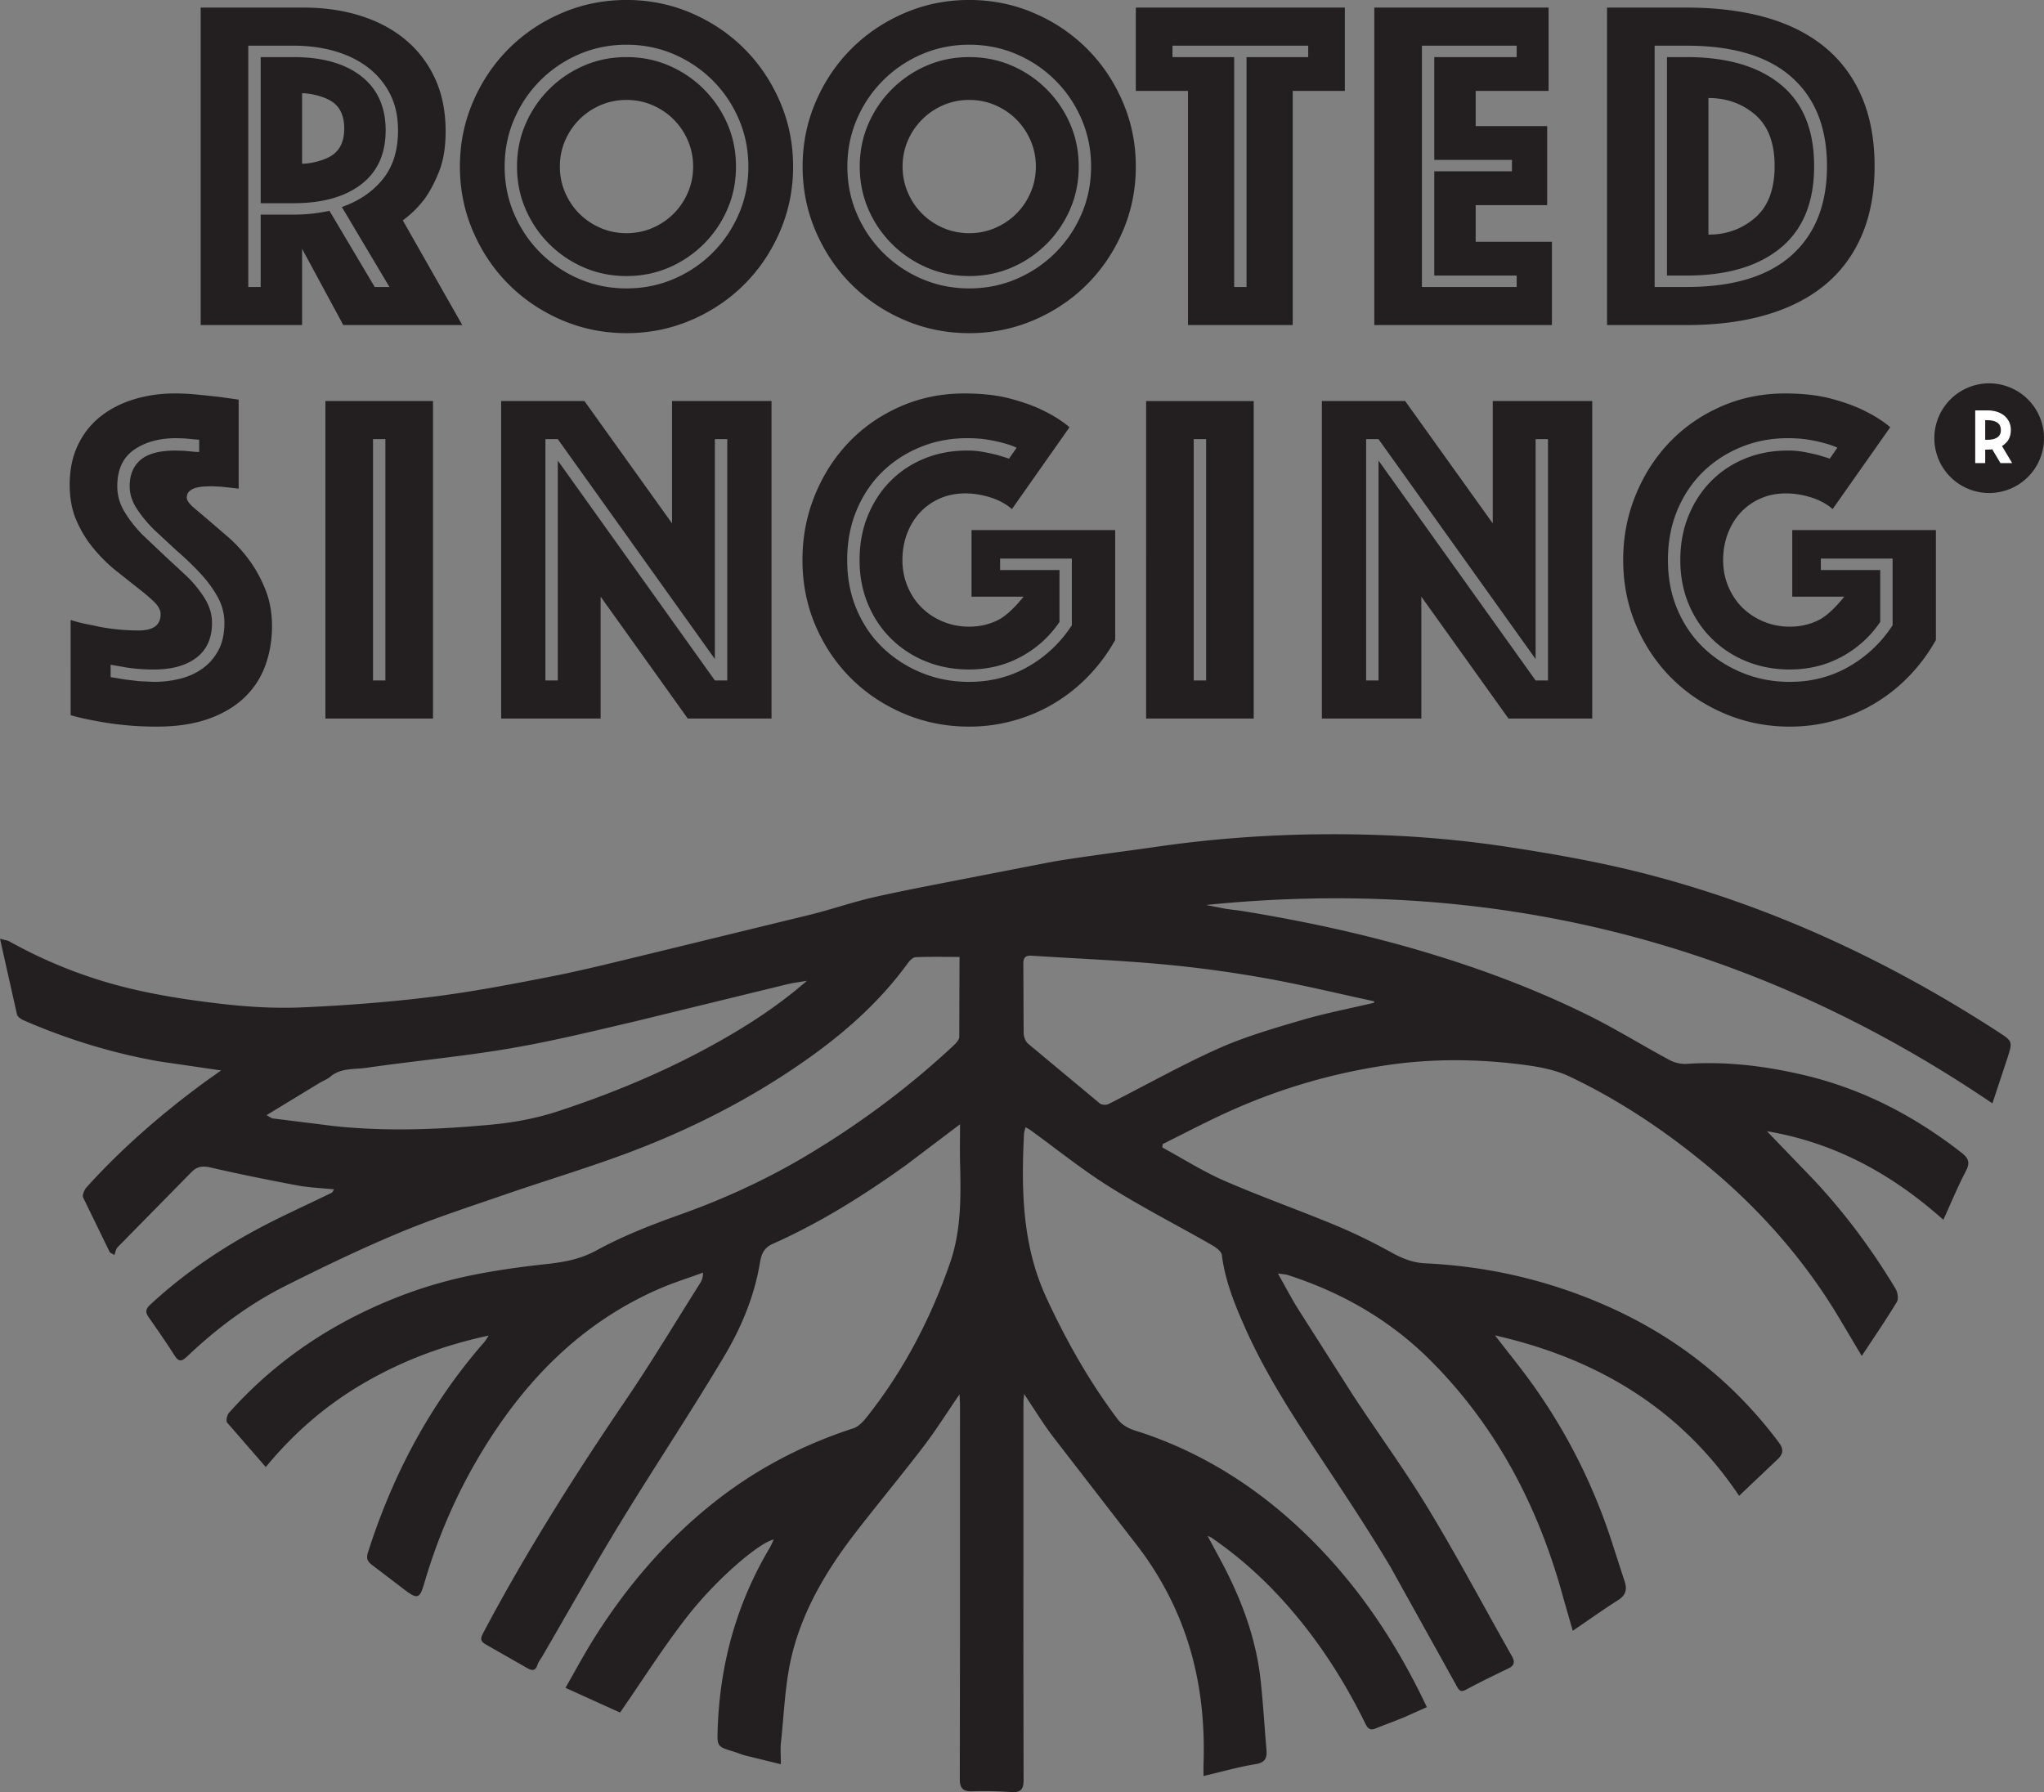
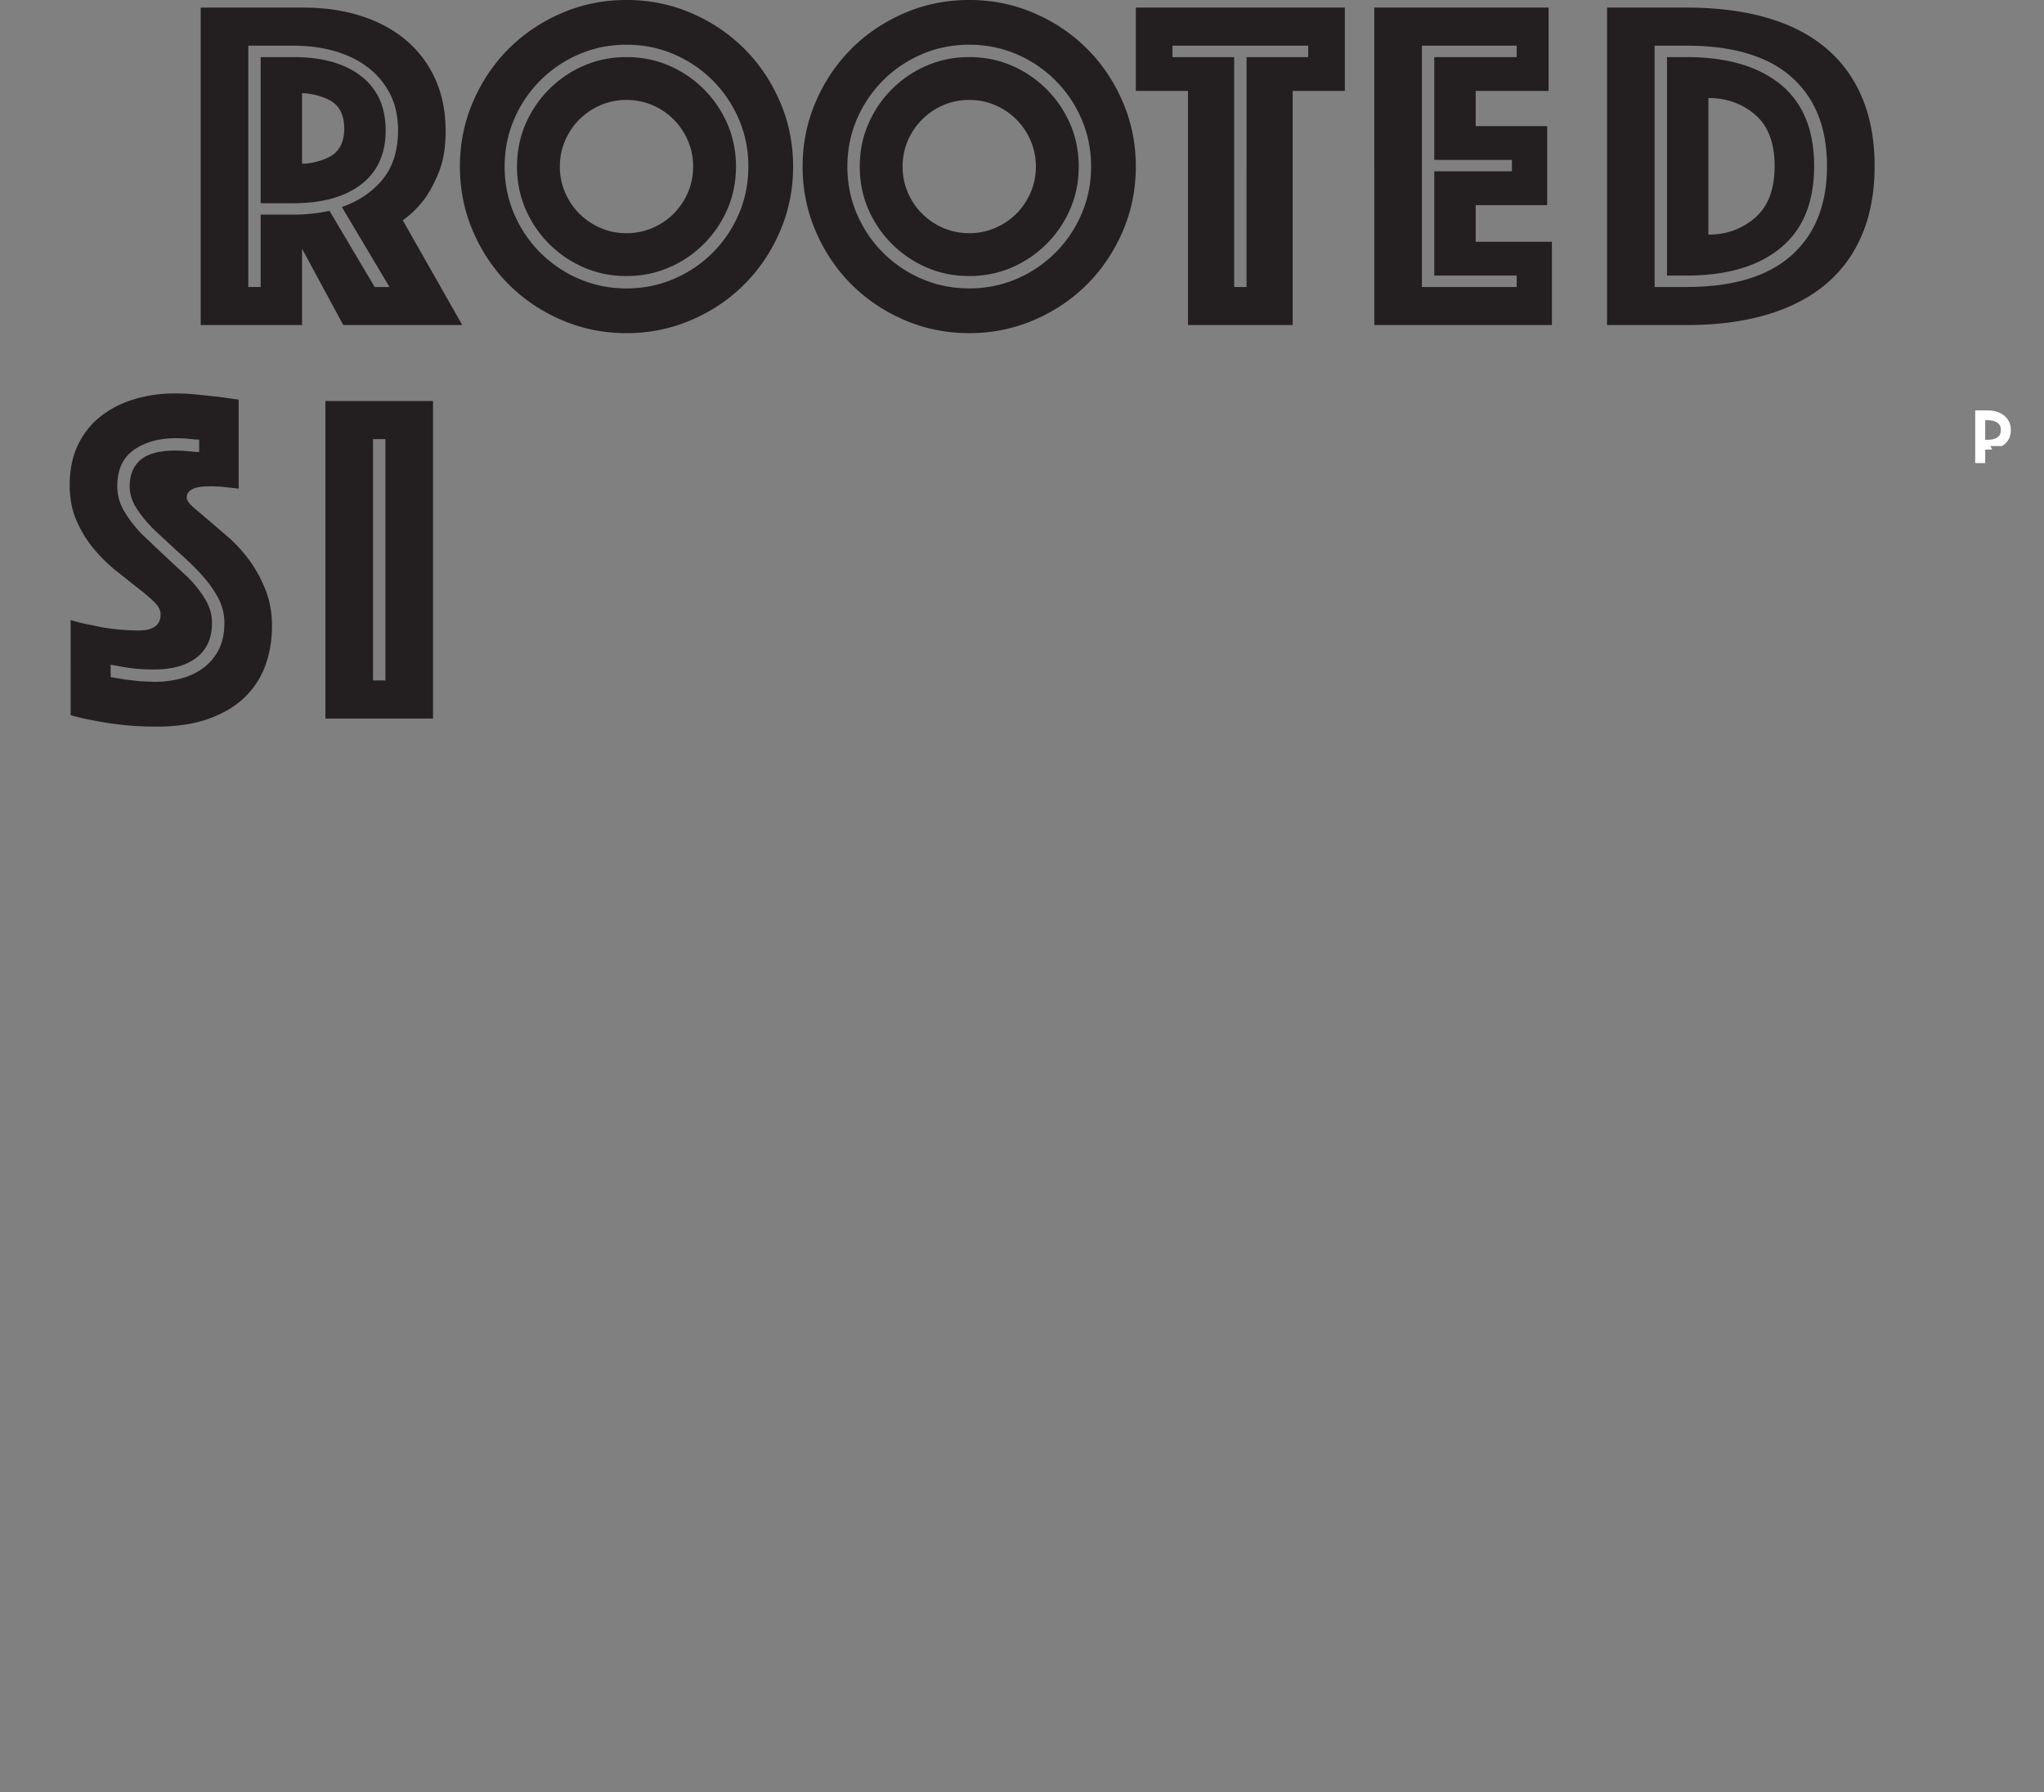
<svg xmlns="http://www.w3.org/2000/svg" width="440.507" height="386.267">
  <rect width="100%" height="100%" fill="#808080" stroke="none" />
  <g fill="#231f20">
    <path d="M65.101 35.285h.21c1.373 0 4.345-.58 6.158-1.745s2.718-3.111 2.718-5.847-.907-4.684-2.718-5.847-4.785-1.745-6.158-1.745h-.21zm-8.924 8.513V12.305h7.033c6.223 0 11.096 1.369 14.618 4.103s5.285 6.636 5.285 11.696-1.763 8.943-5.285 11.643-8.395 4.052-14.618 4.052zm7.033 2.463c2.667 0 5.266-.272 7.797-.821l9.745 16.415h3.18L73.674 44.62c3.693-1.299 6.633-3.299 8.823-6.001s3.282-6.205 3.282-10.515c0-3.009-.581-5.643-1.743-7.9a16.72 16.72 0 0 0-4.77-5.693c-2.019-1.539-4.396-2.7-7.131-3.488s-5.711-1.179-8.925-1.179h-9.7v52.011h2.667V46.261zM43.25 1.636h22.217c4.376 0 8.429.581 12.157 1.744s6.958 2.873 9.693 5.129 4.873 5.044 6.412 8.361 2.309 7.13 2.309 11.439c0 3.42-.478 6.327-1.436 8.72s-2.019 4.377-3.181 5.949c-1.368 1.78-2.906 3.283-4.616 4.513L99.627 70.06H73.982l-8.881-16.44v16.44H43.25V1.636M120.658 35.9c0 1.984.375 3.847 1.128 5.591s1.778 3.268 3.078 4.565 2.821 2.327 4.564 3.077 3.607 1.129 5.592 1.129 3.847-.375 5.592-1.129 3.264-1.777 4.563-3.077 2.325-2.821 3.077-4.565 1.129-3.607 1.129-5.591-.376-3.847-1.129-5.591a14.56 14.56 0 0 0-3.077-4.565c-1.298-1.3-2.82-2.324-4.563-3.077s-3.611-1.128-5.592-1.128-3.847.376-5.592 1.128-3.266 1.779-4.564 3.077a14.54 14.54 0 0 0-3.078 4.565c-.753 1.744-1.128 3.608-1.128 5.591zm14.362 23.596c-3.284 0-6.345-.616-9.183-1.848s-5.333-2.923-7.488-5.077-3.847-4.651-5.078-7.489-1.846-5.899-1.846-9.181.616-6.343 1.846-9.181a23.99 23.99 0 0 1 12.566-12.567c2.837-1.231 5.899-1.847 9.183-1.847s6.343.616 9.181 1.847 5.333 2.924 7.489 5.077a24.01 24.01 0 0 1 5.077 7.489c1.231 2.839 1.847 5.899 1.847 9.181s-.616 6.344-1.847 9.181-2.924 5.335-5.077 7.489a23.97 23.97 0 0 1-7.489 5.077c-2.837 1.23-5.899 1.848-9.181 1.848zM108.758 35.9c0 3.625.682 7.028 2.051 10.207s3.247 5.968 5.643 8.361a26.52 26.52 0 0 0 8.36 5.641c3.179 1.365 6.583 2.052 10.208 2.052s7.027-.683 10.207-2.052 5.967-3.247 8.361-5.641 4.273-5.181 5.643-8.361 2.051-6.581 2.051-10.207-.684-7.027-2.051-10.207-3.251-5.967-5.643-8.361-5.181-4.273-8.361-5.643-6.584-2.051-10.207-2.051-7.028.684-10.208 2.051-5.967 3.249-8.36 5.643-4.275 5.18-5.643 8.361-2.051 6.583-2.051 10.207zm-9.643 0c0-4.924.94-9.575 2.822-13.951s4.445-8.191 7.694-11.44 7.061-5.812 11.439-7.693 9.028-2.821 13.952-2.821 9.575.941 13.952 2.821 8.189 4.447 11.437 7.693 5.812 7.064 7.695 11.44 2.821 9.027 2.821 13.951-.941 9.576-2.821 13.952-4.447 8.189-7.695 11.439-7.061 5.813-11.437 7.693-9.028 2.821-13.952 2.821-9.577-.941-13.952-2.821-8.192-4.444-11.439-7.693-5.813-7.061-7.694-11.439-2.822-9.027-2.822-13.952m95.405 0c0 1.984.375 3.847 1.128 5.591s1.779 3.268 3.077 4.565 2.821 2.327 4.565 3.077 3.607 1.129 5.592 1.129 3.847-.375 5.591-1.129 3.265-1.777 4.564-3.077 2.325-2.821 3.077-4.565 1.129-3.607 1.129-5.591-.376-3.847-1.129-5.591a14.56 14.56 0 0 0-3.077-4.565c-1.298-1.3-2.82-2.324-4.564-3.077s-3.609-1.128-5.591-1.128-3.848.376-5.592 1.128a14.52 14.52 0 0 0-7.642 7.642c-.752 1.744-1.128 3.608-1.128 5.591zm14.363 23.596c-3.284 0-6.345-.616-9.183-1.848s-5.335-2.923-7.488-5.077a24.01 24.01 0 0 1-5.079-7.489c-1.231-2.838-1.847-5.899-1.847-9.181s.616-6.343 1.847-9.181 2.924-5.335 5.079-7.489 4.649-3.847 7.488-5.077 5.899-1.847 9.183-1.847 6.341.616 9.181 1.847 5.333 2.924 7.489 5.077a23.97 23.97 0 0 1 5.077 7.489c1.232 2.837 1.847 5.899 1.847 9.181s-.616 6.344-1.847 9.181-2.924 5.335-5.077 7.489a23.97 23.97 0 0 1-7.489 5.077c-2.837 1.23-5.899 1.848-9.181 1.848zM182.618 35.9c0 3.625.684 7.028 2.052 10.207s3.248 5.968 5.643 8.361 5.181 4.276 8.36 5.641 6.583 2.052 10.209 2.052 7.027-.683 10.207-2.052 5.967-3.247 8.36-5.641 4.275-5.181 5.644-8.361 2.051-6.581 2.051-10.207-.685-7.027-2.051-10.207-3.251-5.967-5.644-8.361a26.55 26.55 0 0 0-8.36-5.643c-3.18-1.367-6.584-2.051-10.207-2.051s-7.028.684-10.209 2.051-5.967 3.249-8.36 5.643-4.275 5.18-5.643 8.361-2.052 6.583-2.052 10.207zm-9.643 0c0-4.924.94-9.575 2.821-13.951s4.445-8.191 7.695-11.44 7.061-5.812 11.437-7.693 9.029-2.821 13.953-2.821 9.573.941 13.952 2.821 8.189 4.447 11.437 7.693 5.812 7.064 7.693 11.44 2.821 9.027 2.821 13.951-.94 9.576-2.821 13.952-4.447 8.189-7.693 11.439-7.061 5.813-11.437 7.693-9.029 2.821-13.952 2.821-9.576-.941-13.953-2.821-8.191-4.444-11.437-7.693-5.813-7.061-7.695-11.439-2.821-9.027-2.821-13.952m95.668 25.954V12.305h13.292V9.844h-29.251v2.461h13.292v49.549zm-12.619-42.265h-11.24V1.636h45.051v17.953h-11.241v50.472h-22.569V19.589m70.841 42.265v-2.461h-17.761V36.926h16.735v-2.463h-16.735V12.305h17.761V9.844h-20.428v52.011zM296.178 1.636h37.56v17.953h-15.709v7.591h15.403v17.03h-15.403v7.899h16.428v17.952h-38.279V1.636m72.006 48.934c3.904 0 7.259-1.215 10.063-3.643s4.207-6.137 4.207-11.131-1.403-8.684-4.207-11.079-6.159-3.591-10.063-3.591zm-8.924 8.823V12.305h4.215c8.685 0 15.439 1.967 20.26 5.899s7.233 9.797 7.233 17.593-2.411 13.68-7.233 17.645-11.575 5.951-20.26 5.951zm-2.668 2.461h6.883c9.984 0 17.527-2.273 22.62-6.821s7.643-10.96 7.643-19.236-2.548-14.669-7.643-19.184-12.636-6.769-22.62-6.769h-6.883zm-10.257 8.207V1.636h17.14c6.428 0 12.157.719 17.184 2.153s9.265 3.591 12.72 6.464 6.087 6.447 7.9 10.72 2.719 9.217 2.719 14.824-.908 10.549-2.719 14.824-4.447 7.848-7.9 10.72-7.695 5.044-12.72 6.515-10.756 2.205-17.184 2.205h-17.14m-322.492 75.88l3.078.512 3.025.36 3.233.153c1.913 0 3.777-.22 5.59-.667s3.437-1.179 4.872-2.205 2.581-2.341 3.437-3.949 1.282-3.573 1.282-5.899c0-1.983-.497-3.864-1.488-5.643s-2.256-3.488-3.795-5.129-3.181-3.213-4.925-4.719l-4.924-4.565c-1.539-1.539-2.805-3.077-3.796-4.616s-1.486-3.129-1.486-4.771c0-2.463.785-4.359 2.358-5.693s4.104-2 7.591-2l1.694.051 1.692.153c.546.069 1.092.103 1.642.103V94.75c-.48 0-.993-.033-1.539-.103l-1.591-.153-1.795-.052c-3.693 0-6.736.839-9.13 2.513s-3.591 4.293-3.591 7.848a10.38 10.38 0 0 0 1.489 5.387c.99 1.676 2.256 3.317 3.795 4.924l4.925 4.667 4.923 4.565c1.539 1.539 2.804 3.128 3.796 4.771s1.487 3.351 1.487 5.129c0 3.283-1.113 5.78-3.334 7.489s-5.283 2.564-9.181 2.564c-2.327 0-4.447-.171-6.361-.512l-2.975-.513zm-8.617-12.311c1.503.479 3.078.856 4.718 1.129 1.368.343 2.923.615 4.668.82a45.13 45.13 0 0 0 5.283.308c3.144 0 4.719-1.163 4.719-3.488 0-.888-.48-1.795-1.436-2.717s-2.172-1.951-3.643-3.079l-4.719-3.745c-1.677-1.367-3.248-2.939-4.718-4.717s-2.685-3.779-3.643-6.003-1.436-4.769-1.436-7.643c0-3.213.579-6.052 1.745-8.513s2.769-4.515 4.82-6.156 4.463-2.889 7.233-3.744 5.727-1.283 8.874-1.283a47.22 47.22 0 0 1 4.924.257l4.412.46 4.41.616v19.184l-1.845-.205-1.848-.205-2.154-.103-1.539.051a9.52 9.52 0 0 0-1.743.257c-.546.136-1.026.377-1.436.719s-.616.82-.616 1.436c0 .548.461 1.229 1.385 2.051l3.384 2.872 4.411 3.797c1.607 1.436 3.078 3.077 4.412 4.923s2.462 3.935 3.385 6.259 1.385 4.924 1.385 7.797c0 3.009-.479 5.829-1.435 8.463a18 18 0 0 1-4.463 6.872c-2.018 1.951-4.601 3.491-7.745 4.617s-6.874 1.693-11.183 1.693c-2.6 0-5.01-.12-7.232-.359s-4.19-.531-5.899-.873c-1.984-.343-3.796-.752-5.436-1.231V133.63m67.831 13.028V94.647h-2.667v52.011zM70.13 86.439h23.185v68.426H70.13V86.439" />
-     <path d="M120.211 146.658V99.263l33.854 47.395h2.667V94.647h-2.667v47.395l-33.854-47.395h-2.667v52.011zm-12.207-60.219h17.952l18.876 26.365V86.439h21.441v68.426h-18.055l-18.774-26.263v26.263h-21.44V86.439m111.099 10.055a17.01 17.01 0 0 0-2.975-1.025c-.96-.273-2.088-.513-3.387-.719s-2.736-.308-4.308-.308c-3.627 0-7.012.651-10.156 1.949s-5.883 3.095-8.207 5.385-4.155 5.045-5.488 8.259-2.001 6.771-2.001 10.669.683 7.456 2.052 10.669 3.247 5.967 5.641 8.257 5.181 4.088 8.361 5.385 6.583 1.949 10.208 1.949c4.719 0 8.992-1.111 12.823-3.335a27.29 27.29 0 0 0 9.335-8.872v-14.359h-15.467v2.463h12.8v11.179c-2.12 3.145-4.873 5.641-8.257 7.488s-7.131 2.769-11.233 2.769c-3.284 0-6.345-.564-9.183-1.693a22.67 22.67 0 0 1-7.488-4.82c-2.155-2.085-3.847-4.583-5.079-7.491s-1.845-6.103-1.845-9.591.597-6.684 1.795-9.592 2.837-5.401 4.924-7.489 4.531-3.692 7.336-4.821 5.847-1.692 9.129-1.692a18.92 18.92 0 0 1 3.488.307c1.092.207 2.052.411 2.872.616a68.53 68.53 0 0 1 2.667.82zm-1.027 13.233c-1.232-1.092-2.769-1.932-4.616-2.513s-3.66-.871-5.436-.871c-1.985 0-3.797.357-5.439 1.076s-3.061 1.709-4.257 2.975-2.137 2.788-2.821 4.567-1.025 3.692-1.025 5.744.376 3.968 1.129 5.744 1.777 3.301 3.077 4.567 2.821 2.257 4.564 2.973 3.607 1.079 5.592 1.079c2.324 0 4.445-.496 6.36-1.488s4.015-3.26 5.383-4.972h-11.208v-14.361h30.959v23.693c-1.573 2.804-3.453 5.352-5.641 7.643a35.89 35.89 0 0 1-7.336 5.899c-2.7 1.642-5.627 2.907-8.771 3.795a35.7 35.7 0 0 1-9.745 1.335c-4.924 0-9.576-.924-13.953-2.769s-8.191-4.377-11.437-7.592-5.813-7.011-7.695-11.387-2.82-9.096-2.82-14.157c0-4.924.888-9.575 2.667-13.952s4.223-8.189 7.335-11.437 6.805-5.813 11.079-7.695 8.875-2.821 13.799-2.821c3.829 0 7.147.377 9.952 1.128s5.163 1.608 7.077 2.564c2.257 1.096 4.137 2.292 5.643 3.591l-12.413 17.645m41.854 36.928V94.647h-2.668v52.011zm-12.928-60.219h23.185v68.426h-23.185V86.439m50.081 60.219V99.263l33.855 47.395h2.667V94.647h-2.667v47.395l-33.855-47.395h-2.668v52.011zm-12.207-60.219h17.952l18.876 26.365V86.439h21.44v68.426h-18.055l-18.773-26.263v26.263h-21.44V86.439m111.1 10.055c-.889-.409-1.881-.752-2.976-1.025-.957-.273-2.087-.513-3.385-.719s-2.735-.308-4.308-.308c-3.627 0-7.011.651-10.155 1.949s-5.883 3.095-8.208 5.385-4.156 5.045-5.488 8.259-2.001 6.771-2.001 10.669.683 7.456 2.052 10.669 3.247 5.967 5.643 8.257 5.181 4.088 8.36 5.385 6.583 1.949 10.208 1.949c4.72 0 8.993-1.111 12.824-3.335a27.31 27.31 0 0 0 9.336-8.872v-14.359h-15.469v2.463h12.801v11.179c-2.121 3.145-4.875 5.641-8.259 7.488s-7.129 2.769-11.233 2.769c-3.283 0-6.344-.564-9.181-1.693s-5.335-2.733-7.488-4.82-3.848-4.583-5.08-7.491-1.845-6.103-1.845-9.591.599-6.684 1.795-9.592 2.837-5.401 4.924-7.489 4.531-3.692 7.336-4.821 5.847-1.692 9.129-1.692a18.85 18.85 0 0 1 3.488.307 51.11 51.11 0 0 1 2.872.616 68.53 68.53 0 0 1 2.667.82zm-1.027 13.233c-1.231-1.092-2.769-1.932-4.616-2.513s-3.66-.871-5.436-.871c-1.985 0-3.796.357-5.439 1.076a12.88 12.88 0 0 0-4.256 2.975c-1.195 1.266-2.14 2.788-2.821 4.567s-1.027 3.692-1.027 5.744.376 3.968 1.129 5.744 1.779 3.301 3.077 4.567 2.821 2.257 4.564 2.973 3.607 1.079 5.592 1.079c2.324 0 4.445-.496 6.361-1.488s4.013-3.26 5.383-4.972h-11.208v-14.361h30.959v23.693c-1.575 2.804-3.455 5.352-5.643 7.643a35.86 35.86 0 0 1-7.336 5.899c-2.701 1.642-5.625 2.907-8.771 3.795a35.71 35.71 0 0 1-9.745 1.335c-4.924 0-9.576-.924-13.952-2.769s-8.191-4.377-11.437-7.592-5.815-7.011-7.695-11.387-2.821-9.096-2.821-14.157c0-4.924.888-9.575 2.668-13.952s4.223-8.189 7.335-11.437 6.804-5.813 11.077-7.695 8.876-2.821 13.8-2.821c3.829 0 7.145.377 9.951 1.128s5.163 1.608 7.079 2.564c2.256 1.096 4.136 2.292 5.643 3.591l-12.415 17.645m-98.869 106.409l.103-.319c-7.919-1.701-15.799-3.624-23.769-5.037a265.44 265.44 0 0 0-22.168-2.975c-9.275-.845-18.592-1.215-27.889-1.819-1.336-.087-1.836.38-1.82 1.755l.069 14.88c.013.795.381 1.835.957 2.327l15.444 12.864c.408.332 1.368.404 1.851.161 7.877-3.973 15.577-8.331 23.616-11.935 5.748-2.579 11.884-4.355 17.951-6.14 5.141-1.515 10.432-2.528 15.656-3.763zm-122.165-4.752c-1.84.321-3.085.468-4.296.763l-32.653 7.965c-9.045 2.117-18.089 4.335-27.239 5.884-10.216 1.732-20.564 2.675-30.827 4.156-2.587.375-5.443-.032-7.704 1.901-.661.564-1.539.869-2.296 1.327l-11.466 6.976c.754.396 1.053.668 1.382.709l13.13 1.631c11.312 1.217 22.635.752 33.913-.299 4.811-.448 9.688-1.349 14.271-2.849 11.558-3.783 22.792-8.433 33.47-14.32 7.035-3.879 13.788-8.179 20.313-13.844zm76.585 35.937c4.456 2.421 8.767 5.172 13.397 7.187 7.889 3.43 16.023 6.298 23.968 9.604 4.136 1.72 8.176 3.721 12.099 5.885 2.311 1.275 4.551 2.168 7.229 2.293 13.561.633 26.599 3.673 39.013 9.152 14.908 6.58 27.343 16.343 37.133 29.426 1.095 1.46 1.005 2.505-.303 3.709l-8.24 7.82c-12.429-18.564-30.285-29.509-52.605-34.579 2.9 3.769 5.584 7.052 8.045 10.493 7.732 10.801 13.549 22.572 17.525 35.252l2.391 7.365c.532 1.651.212 2.896-1.383 3.912-3.213 2.047-6.32 4.259-9.827 6.645l-2.013-7.027c-5.265-19.413-14.233-36.761-28.529-51.125-8.707-8.749-19.111-14.72-30.807-18.51-.544-.175-1.141-.188-2.195-.352 1.573 2.781 2.869 5.285 4.359 7.668l11.868 18.638c5.373 8.184 11.175 16.104 16.235 24.474 6.279 10.383 11.976 21.117 17.957 31.68.696 1.232.584 2.024-.736 2.663-3.04 1.473-6.091 2.931-9.057 4.543-1.217.66-1.54.269-2.115-.783l-14.279-25.69c-4.781-8.025-9.965-15.817-15.12-23.613-5.921-8.956-11.765-17.951-16.143-27.791-2.249-5.053-4.34-10.17-5.043-15.756-.103-.807-1.284-1.66-2.157-2.159-7.345-4.2-14.9-8.063-22.063-12.552-5.915-3.706-11.381-8.13-17.049-12.232-.284-.205-.605-.36-1.036-.613-.141.58-.315.995-.335 1.419-.591 12.092-.427 23.997 4.844 35.384 4.264 9.21 9.177 17.932 15.275 26.049 1.603 2.133 3.797 2.48 5.827 3.179 13.356 4.59 24.876 12.069 34.944 21.847 10.911 10.595 19.265 23.008 25.928 37.119l-4.921 2.192c-2.041.843-4.123 1.591-6.169 2.42-1.376.557-1.788-.309-2.288-1.321-4.027-8.147-8.824-15.812-14.627-22.816-5.2-6.277-11.051-11.876-17.759-16.545-.417-.289-.803-.627-1.477-.82l2.477 4.615c4.516 8.298 7.904 16.99 8.936 26.45.545 4.991.831 10.011 1.264 15.015.156 1.808-.308 2.768-2.392 3.105-3.623.584-7.175 1.609-11.183 2.549l.004-2.346c.343-9.695-.737-19.218-3.972-28.384-2.337-6.627-5.689-12.8-9.913-18.412l-18.507-23.94c-2.18-2.86-4.051-5.956-6.276-9.263-.063.817-.137 1.333-.137 1.848l-.008 57.776.04 23.537c.027 2.052-.613 2.777-2.664 2.641-2.805-.186-5.628-.256-8.437-.165-2.08.065-2.665-.773-2.649-2.759l.039-28.66.004-51.997c0-.58-.056-1.16-.105-2.133-2.731 3.979-5.092 7.747-7.781 11.266-4.785 6.263-9.835 12.327-14.652 18.567-6.173 7.998-11.348 16.65-13.724 26.51-1.457 6.052-1.636 12.413-2.321 18.644-.153 1.38-.023 2.793-.023 4.73l-7.663-1.882c-.856-.22-1.675-.584-2.521-.843-3.52-1.078-3.551-1.073-3.435-4.743.444-13.984 4.028-27.076 11.197-39.138.335-.564.576-1.183.887-1.83-3.027.62-12.095 8.247-18.555 16.492-5.156 6.579-9.627 13.692-14.565 20.805l-11.765-5.328c2.12-3.689 3.979-7.185 6.076-10.53 7.145-11.4 15.79-21.499 26.416-29.816 8.907-6.971 18.793-12.096 29.555-15.592 1.067-.346 2.041-1.358 2.779-2.285 7.983-10.015 13.811-21.197 18.024-33.27 2.444-7.006 2.375-14.221 2.195-21.473-.068-2.705-.012-5.412-.012-8.501l-11.595 8.769c-9.108 6.528-18.576 12.477-28.84 17.042-1.876.835-2.403 2.312-2.677 3.973-1.199 7.247-3.997 13.967-7.683 20.161-7.227 12.147-15.083 23.917-22.444 35.986-5.787 9.485-11.22 19.184-16.812 28.79-.334.573-.802 1.104-.992 1.72-.453 1.472-1.241 1.352-2.33.716l-8.821-5.035c-1.232-.676-1.171-1.344-.568-2.484 9.211-17.398 19.719-33.991 30.771-50.269 5.581-8.221 10.693-16.762 16.005-25.167.344-.545.591-1.153.592-2.224-3.212 1.181-6.496 2.196-9.624 3.569-16.996 7.459-29.171 20.148-38.52 35.841-5.188 8.711-9.129 17.964-11.972 27.69-.926 3.166-1.457 3.326-4.132 1.297l-7.024-5.349c-1.01-.744-1.367-1.388-.929-2.761 5.356-16.783 13.443-32.036 25.08-45.335.227-.26.392-.573.939-1.388-9.689 2.078-18.335 5.33-26.456 9.984-8.2 4.698-15.303 10.728-21.59 18.356l-8.327-9.589c-.3-.364-.022-1.627.402-2.104 7.585-8.505 16.492-15.333 26.616-20.548 7.965-4.102 16.347-7.152 25.106-8.981 5.482-1.147 11.06-1.912 16.63-2.521 3.82-.418 7.31-1.015 10.866-2.963 5.715-3.131 11.885-5.525 18.045-7.722 9.488-3.381 18.58-7.56 27.203-12.703 11.352-6.771 21.933-14.621 31.609-23.653.561-.525 1.293-1.268 1.304-1.923l.06-17.241c-3.283 0-6.376-.067-9.463.059-.577.023-1.263.707-1.661 1.256-7.304 10.064-16.799 17.707-27.125 24.376-10.748 6.941-22.227 12.497-34.216 16.915-8.364 3.081-16.918 5.648-25.348 8.559-7.659 2.645-15.393 5.143-22.862 8.26-8.348 3.482-16.525 7.415-24.611 11.48-7.805 3.928-14.787 9.137-21.123 15.157-1.245 1.181-1.864 1.28-2.817-.231-1.769-2.805-3.687-5.516-5.572-8.246-.72-1.042-.577-1.745.393-2.644 6.746-6.245 14.245-11.452 22.278-15.84 5.475-2.991 11.202-5.52 16.808-8.269.165-.081.248-.328.537-.733-2.768-.287-5.391-.377-7.941-.856-6.232-1.167-12.453-2.419-18.63-3.844-1.722-.397-2.949-.276-4.178.98l-15.91 16.186c-.391.399-.47 1.104-.694 1.668l-.969-.529-5.77-11.849c-.243-.533.266-1.684.768-2.239 7.597-8.387 16.099-15.77 25.203-22.471 1.103-.812 2.233-1.588 3.771-2.679l-13.433-1.961c-10.06-1.78-19.77-4.767-29.136-8.845-.568-.248-1.31-.752-1.431-1.264L0 202.328c.994.28 1.573.331 2.036.589 8.037 4.472 16.561 7.833 25.448 10.012 6.719 1.645 13.625 2.672 20.507 3.465 5.714.657 11.532.979 17.272.723 9.298-.413 18.608-1.12 27.843-2.268 8.709-1.084 17.359-2.744 25.978-4.441 7.017-1.383 13.959-3.155 20.917-4.827l34.804-8.481c4.564-1.137 9.027-2.703 13.611-3.739 6.825-1.544 13.717-2.803 20.584-4.165l18.04-3.505c7.505-1.228 15.06-2.153 22.588-3.236 16.243-2.335 32.583-3.08 48.949-2.425a239.27 239.27 0 0 1 26.481 2.528c10.193 1.553 20.401 3.372 30.367 5.979 26.875 7.031 51.756 18.675 75.049 33.763 3.299 2.135 3.316 2.135 2.125 5.819l-3.208 9.697c-51.309-34.815-107.573-49.036-169.47-42.763l4.08.799c1.312.213 2.641.327 3.953.541 12.972 2.12 25.788 4.863 38.416 8.595 12.397 3.667 24.453 8.157 36.02 13.891 5.924 2.939 11.563 6.447 17.395 9.58 1.089.584 2.497.923 3.724.841 8.497-.563 16.801.436 25.076 2.369 12.655 2.957 23.841 8.76 34.035 16.688 1.501 1.168 2.077 2.096 1.079 3.995-1.74 3.304-3.157 6.777-4.883 10.556-11.084-9.89-23.389-16.612-38.025-19.097l10.149 10.538c6.716 7.181 12.548 15.037 17.6 23.465.449.749.644 2.161.24 2.831-2.32 3.828-4.857 7.521-7.549 11.61l-5.237-8.8c-7.596-12.541-17.228-23.317-28.533-32.597-9.024-7.409-18.712-13.869-29.273-18.864-3.001-1.417-6.48-2.061-9.813-2.497-9.656-1.261-19.393-1.365-29.02.015-12.911 1.851-25.319 5.631-37.117 11.265-3.923 1.875-7.787 3.877-11.677 5.82l-.055.729M440.51 94.442a11.82 11.82 0 0 0-11.817-11.817 11.82 11.82 0 0 0-11.819 11.817 11.82 11.82 0 0 0 11.819 11.819 11.82 11.82 0 0 0 11.817-11.819" />
  </g>
-   <path d="M428.322 94.789c.968 0 1.717-.196 2.224-.585.452-.345.661-.825.661-1.513s-.212-1.175-.667-1.528c-.505-.392-1.251-.591-2.219-.591h-.484v4.217zm2.801 5.027l-1.768-2.977a7.79 7.79 0 0 1-1.033.068h-.484v2.909h-2.155V88.454h2.639a6.92 6.92 0 0 1 1.893.252c.608.175 1.147.44 1.604.788a3.99 3.99 0 0 1 1.125 1.341c.277.541.417 1.164.417 1.855 0 .995-.268 1.831-.797 2.483-.308.379-.679.701-1.111.959l2.192 3.684h-2.523" fill="#fff" />
+   <path d="M428.322 94.789c.968 0 1.717-.196 2.224-.585.452-.345.661-.825.661-1.513s-.212-1.175-.667-1.528c-.505-.392-1.251-.591-2.219-.591h-.484v4.217zm2.801 5.027l-1.768-2.977a7.79 7.79 0 0 1-1.033.068h-.484v2.909h-2.155V88.454h2.639a6.92 6.92 0 0 1 1.893.252c.608.175 1.147.44 1.604.788a3.99 3.99 0 0 1 1.125 1.341c.277.541.417 1.164.417 1.855 0 .995-.268 1.831-.797 2.483-.308.379-.679.701-1.111.959h-2.523" fill="#fff" />
</svg>